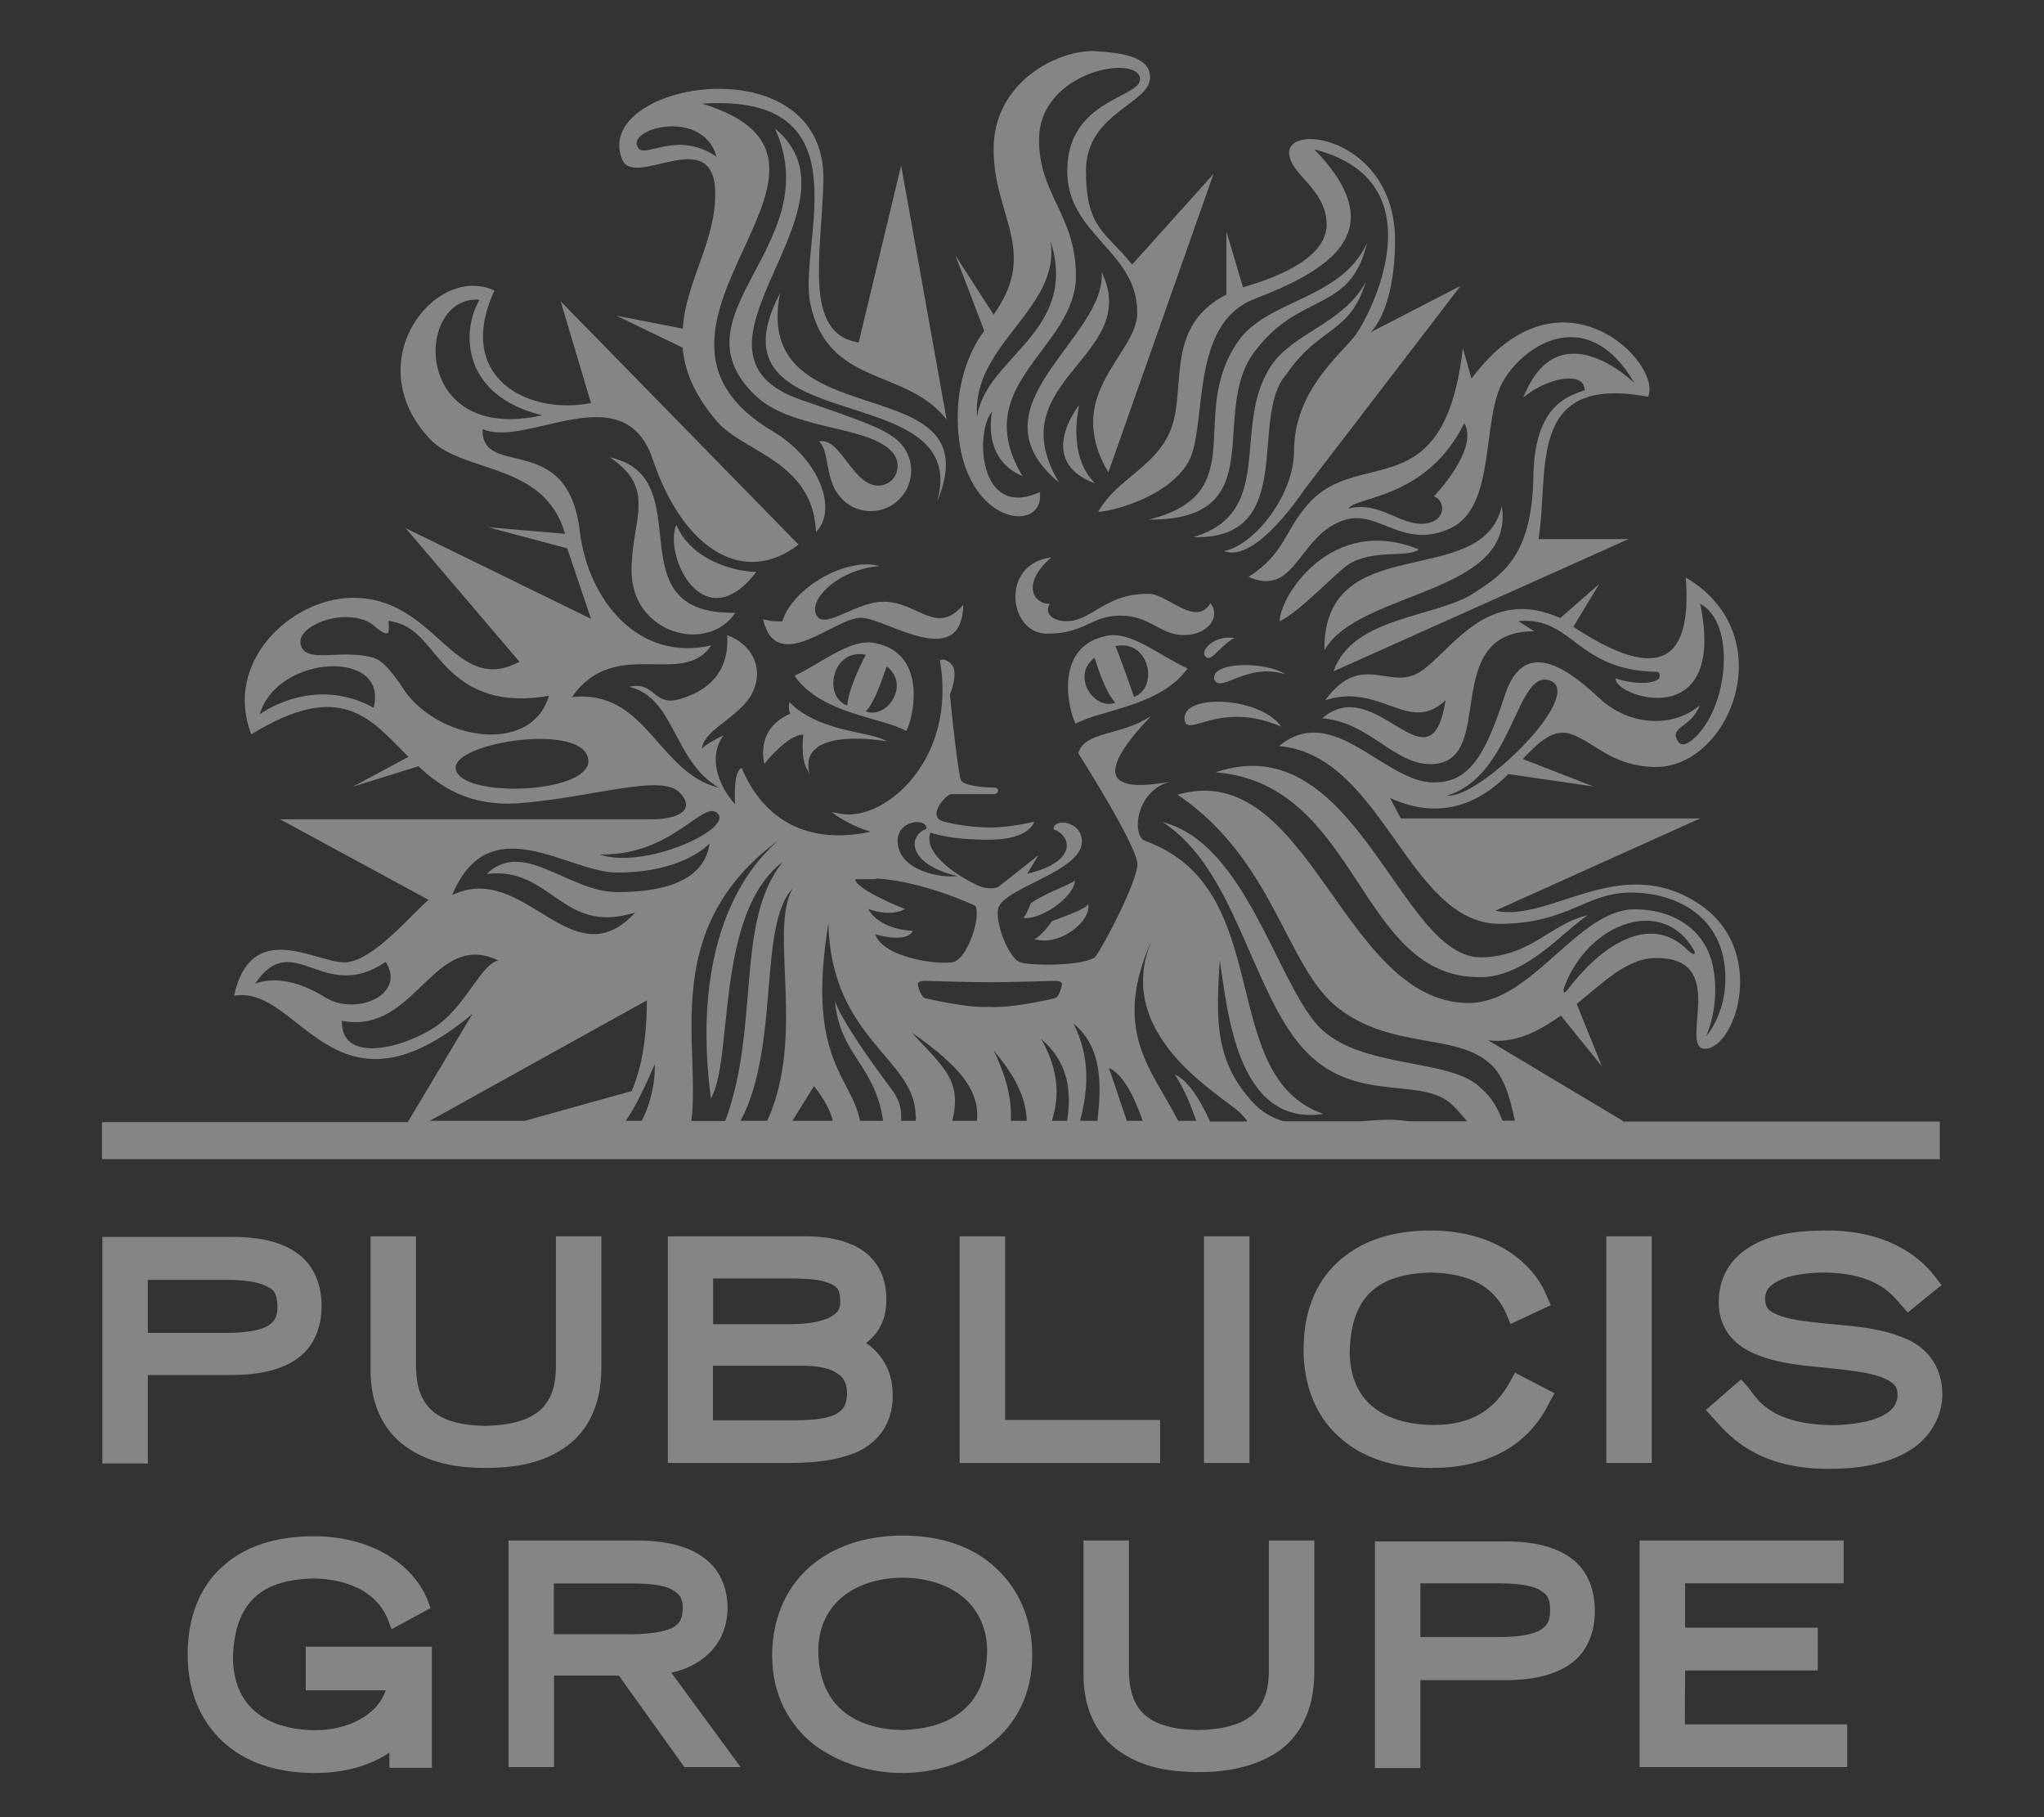
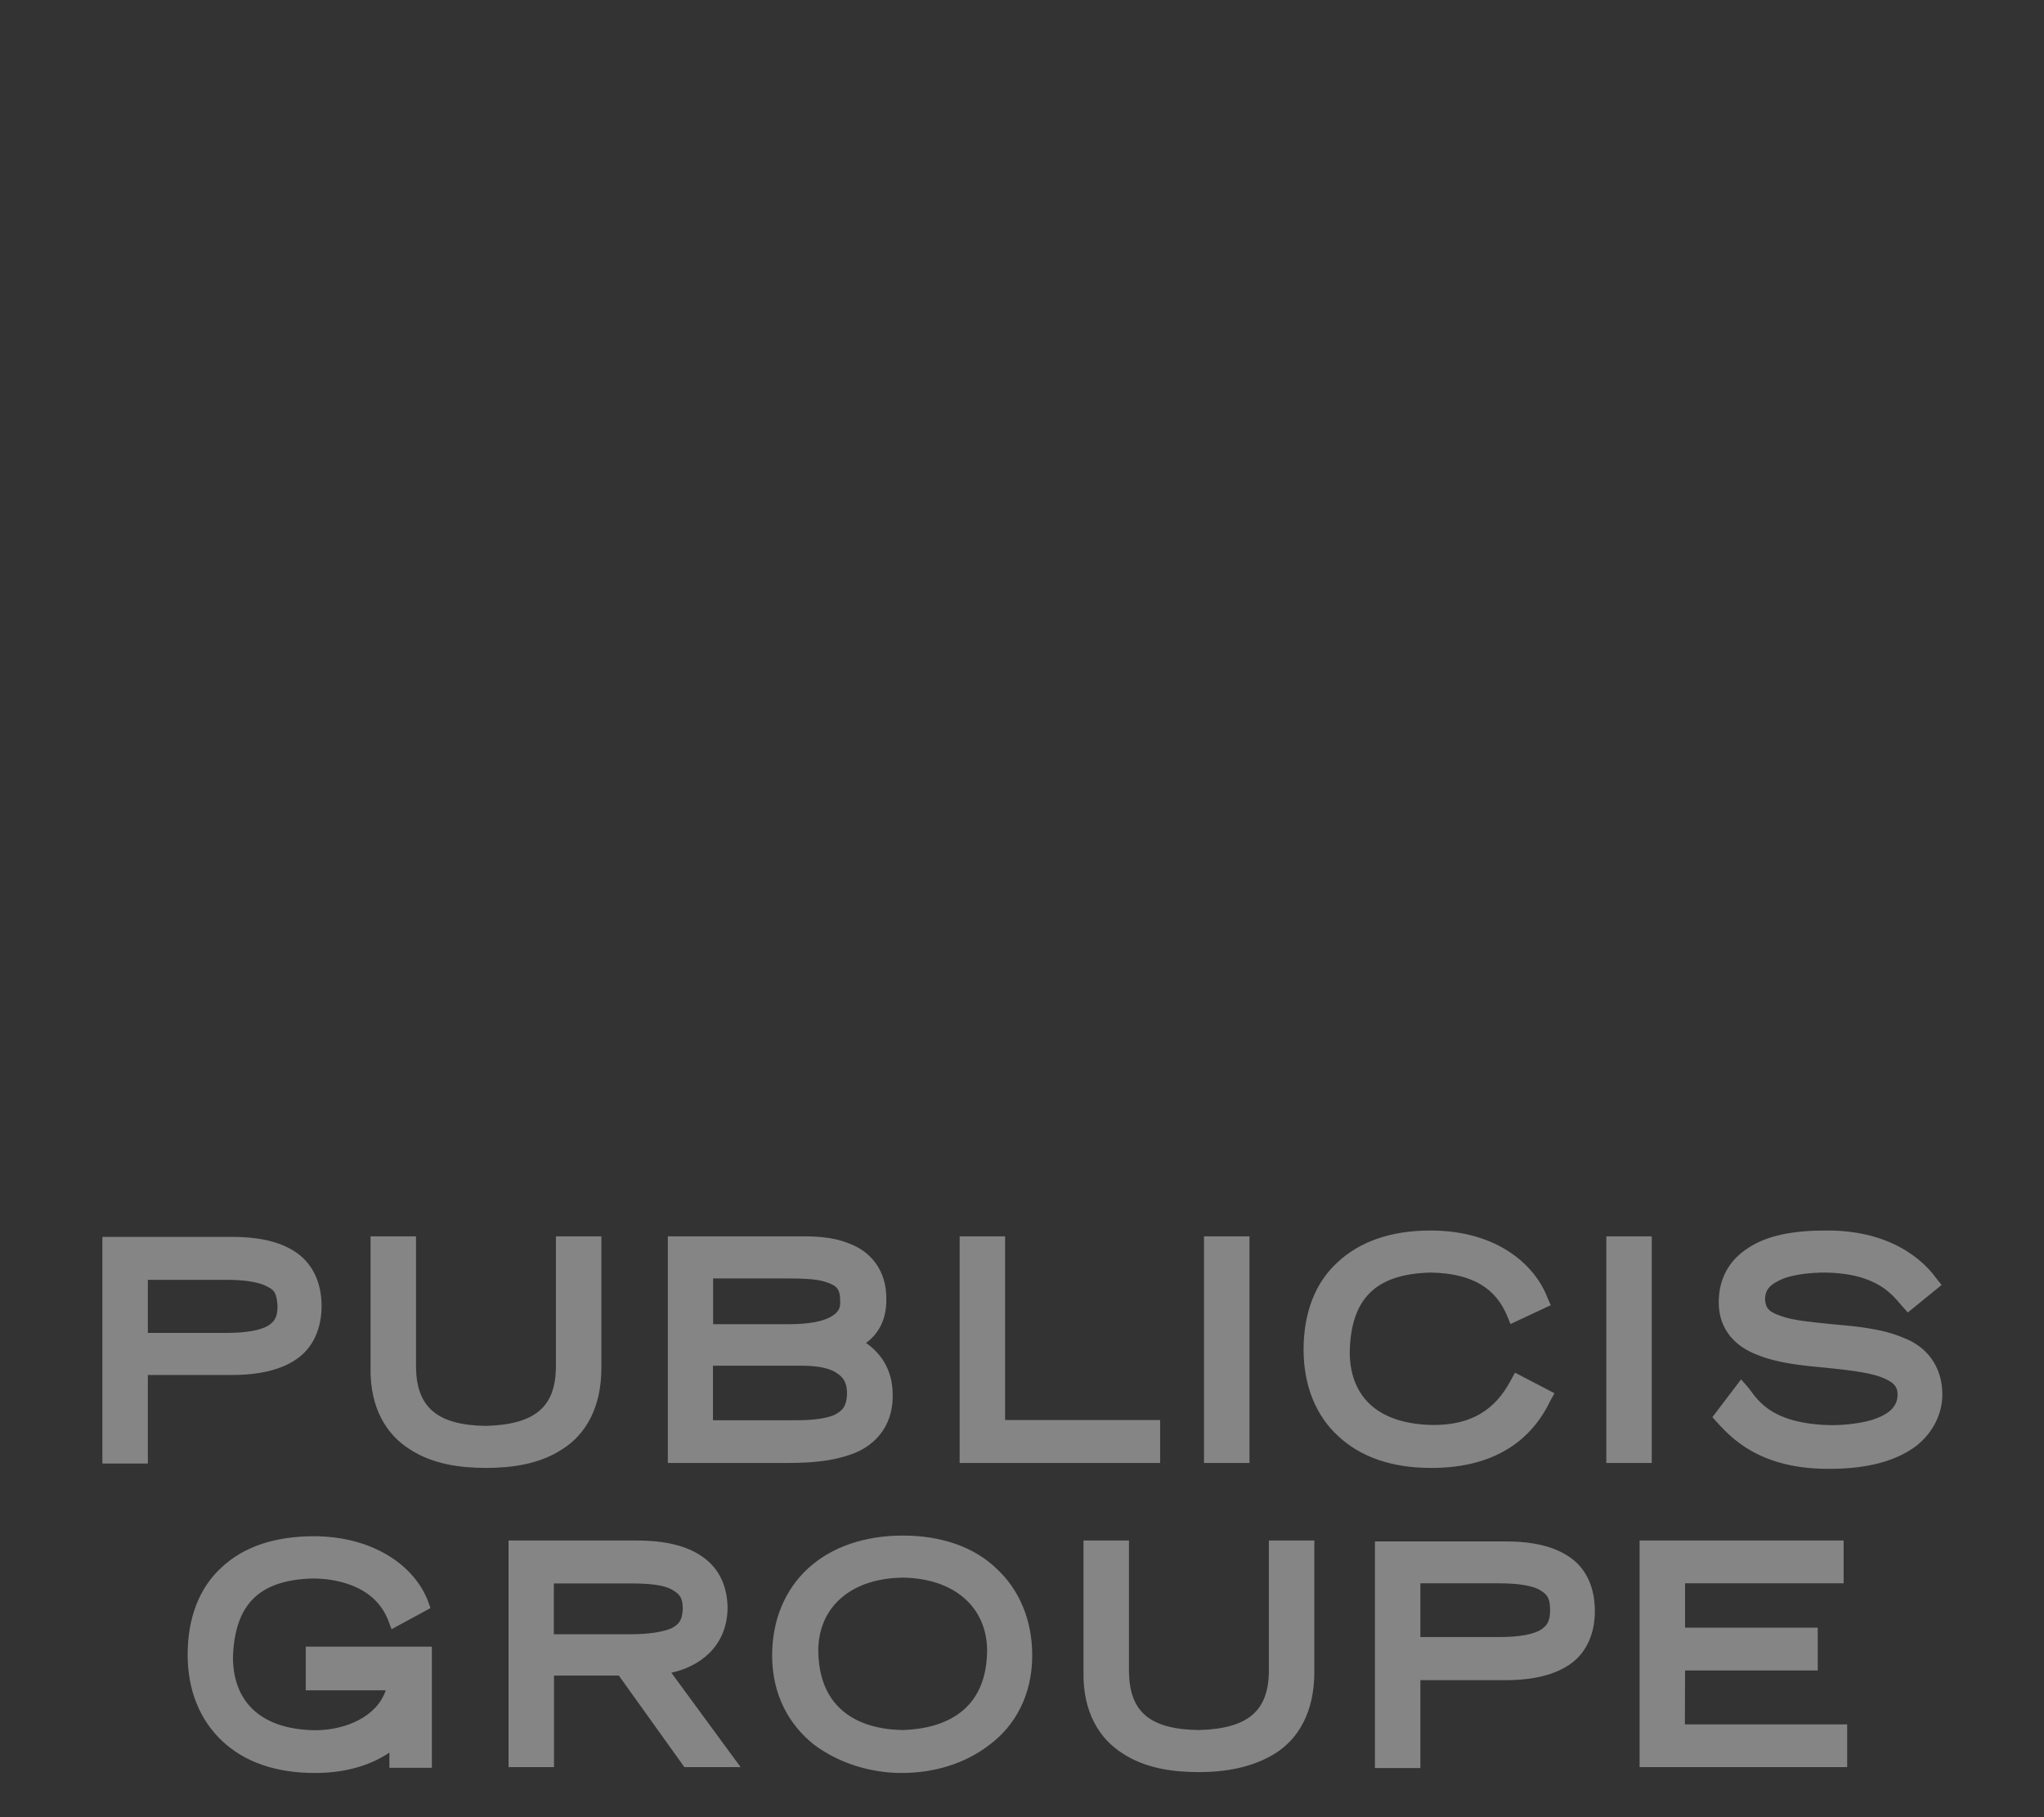
<svg xmlns="http://www.w3.org/2000/svg" width="45" height="40" viewBox="0 0 45 40" fill="none">
  <rect x="0" y="0" width="45" height="40" fill="#333333" stroke="none" />
-   <path d="M3.255 30.266H5.113C5.714 30.266 6.207 30.152 6.556 29.898C6.905 29.645 7.08 29.227 7.08 28.746C7.08 28.266 6.905 27.852 6.556 27.594C6.207 27.34 5.73 27.227 5.113 27.227H2.254V32.215H3.255V30.266ZM6.11 28.75C6.11 28.988 6.048 29.086 5.904 29.18C5.745 29.277 5.443 29.34 4.985 29.34H3.255V28.172H4.985C5.447 28.172 5.745 28.234 5.904 28.332C6.048 28.398 6.094 28.492 6.11 28.75ZM10.699 32.312C10.144 32.312 9.524 32.234 9.016 31.898C8.507 31.578 8.143 30.988 8.158 30.109V27.215H9.159V30.109C9.175 30.973 9.621 31.371 10.699 31.387C11.778 31.355 12.224 30.973 12.239 30.109V27.215H13.24V30.109C13.24 30.988 12.891 31.578 12.383 31.898C11.875 32.234 11.254 32.312 10.699 32.312ZM18.698 32.027C19.206 31.867 19.668 31.438 19.653 30.699C19.653 30.109 19.35 29.758 19.067 29.562C19.303 29.387 19.513 29.098 19.513 28.621C19.529 27.934 19.133 27.535 18.702 27.375C18.276 27.199 17.814 27.215 17.542 27.215H14.703V32.203H17.228C17.62 32.203 18.19 32.203 18.698 32.027ZM18.365 31.148C18.175 31.227 17.887 31.262 17.569 31.262H15.696V30.062H17.647C18.027 30.062 18.299 30.125 18.442 30.238C18.586 30.336 18.648 30.461 18.648 30.688C18.636 30.953 18.555 31.051 18.365 31.148ZM18.287 28.988C18.113 29.086 17.81 29.148 17.383 29.148H15.7V28.141H17.193C17.573 28.141 17.953 28.141 18.178 28.219C18.415 28.297 18.497 28.363 18.497 28.633C18.508 28.812 18.446 28.895 18.287 28.988ZM25.541 32.203H21.127V27.215H22.128V31.258H25.541V32.203ZM26.507 27.215H27.508V32.203H26.507V27.215ZM34.223 30.668L34.126 30.844C33.665 31.805 32.776 32.312 31.523 32.312H31.492C30.651 32.312 29.952 32.074 29.459 31.609C28.967 31.16 28.699 30.492 28.699 29.707C28.699 28.906 28.951 28.238 29.444 27.789C29.937 27.324 30.635 27.086 31.492 27.086C32.97 27.086 33.793 27.852 34.064 28.555L34.142 28.73L33.254 29.145L33.176 28.953C32.939 28.395 32.462 28.027 31.492 28.012C30.286 28.043 29.731 28.586 29.715 29.785C29.731 30.777 30.367 31.352 31.558 31.367C32.416 31.367 32.924 31.016 33.257 30.391L33.354 30.215L34.223 30.668ZM35.364 32.203V27.215H36.365V32.203H35.364ZM42.762 30.699C42.762 31.098 42.572 31.531 42.176 31.836C41.765 32.141 41.16 32.332 40.287 32.332H40.24C38.587 32.332 37.986 31.5 37.699 31.195L37.556 31.035L38.331 30.363L38.459 30.508C38.65 30.715 38.886 31.355 40.349 31.371C40.477 31.371 40.872 31.355 41.206 31.258C41.555 31.145 41.776 30.984 41.776 30.699C41.776 30.508 41.679 30.41 41.381 30.301C41.094 30.203 40.667 30.156 40.221 30.109C39.712 30.062 39.142 30.012 38.681 29.82C38.219 29.645 37.839 29.277 37.839 28.668C37.839 28.156 38.06 27.742 38.49 27.469C38.902 27.195 39.476 27.086 40.19 27.086C41.823 27.07 42.49 27.949 42.618 28.125L42.746 28.285L42.001 28.891L41.873 28.746C41.683 28.539 41.365 28.027 40.174 28.012C39.903 28.012 39.538 28.043 39.27 28.141C38.999 28.254 38.859 28.363 38.859 28.605C38.875 28.797 38.937 28.879 39.224 28.973C39.495 29.07 39.891 29.102 40.333 29.148C40.872 29.195 41.443 29.246 41.92 29.453C42.382 29.629 42.762 30.043 42.762 30.699ZM6.731 36.246H9.508V38.914H8.573V38.578C8.224 38.816 7.685 39.027 6.94 39.027H6.925C6.083 39.027 5.385 38.789 4.892 38.324C4.399 37.859 4.131 37.207 4.131 36.422C4.131 35.621 4.384 34.953 4.876 34.504C5.369 34.039 6.067 33.816 6.909 33.816C8.147 33.816 9.085 34.406 9.415 35.223L9.477 35.398L8.62 35.863L8.542 35.656C8.224 34.855 7.305 34.746 6.89 34.746C5.699 34.777 5.16 35.32 5.128 36.504C5.144 37.496 5.78 38.07 6.936 38.086C7.619 38.086 8.302 37.781 8.492 37.207H6.731V36.246ZM16.018 35.414C16.018 34.934 15.843 34.535 15.479 34.277C15.129 34.023 14.637 33.91 14.02 33.91H11.196V38.898H12.197V36.883H13.624L15.067 38.898H16.305L14.78 36.82C15.382 36.691 15.998 36.262 16.018 35.414ZM15.032 35.414C15.017 35.668 14.955 35.75 14.78 35.844C14.59 35.922 14.287 35.973 13.892 35.973H12.193V34.855H13.892C14.287 34.855 14.606 34.887 14.78 34.984C14.955 35.082 15.032 35.16 15.032 35.414ZM19.874 33.801C19.032 33.801 18.303 34.055 17.794 34.52C17.286 34.984 16.999 35.656 16.999 36.438C16.999 37.316 17.379 37.973 17.919 38.402C18.473 38.816 19.172 39.027 19.854 39.027C20.537 39.027 21.235 38.836 21.79 38.402C22.345 37.988 22.725 37.316 22.725 36.438C22.725 35.656 22.438 34.984 21.93 34.52C21.445 34.055 20.731 33.801 19.874 33.801ZM21.732 36.34C21.716 37.652 20.812 38.051 19.874 38.082C18.939 38.066 18.031 37.652 18.015 36.34C18.015 35.379 18.729 34.742 19.874 34.727C21.014 34.742 21.732 35.383 21.732 36.34ZM27.935 33.91H28.936V36.805C28.936 37.684 28.587 38.273 28.078 38.594C27.57 38.914 26.95 39.008 26.395 39.008C25.84 39.008 25.219 38.93 24.711 38.594C24.203 38.273 23.838 37.684 23.854 36.805V33.91H24.855V36.805C24.87 37.684 25.316 38.066 26.395 38.082C27.473 38.051 27.919 37.668 27.935 36.805V33.91ZM34.588 34.297C34.239 34.043 33.762 33.93 33.145 33.93H30.27V38.918H31.271V36.984H33.145C33.746 36.984 34.239 36.871 34.588 36.617C34.937 36.363 35.112 35.945 35.112 35.465C35.112 34.965 34.937 34.551 34.588 34.297ZM34.126 35.445C34.126 35.684 34.064 35.781 33.921 35.875C33.762 35.973 33.459 36.035 33.001 36.035H31.271V34.852H33.001C33.463 34.852 33.777 34.914 33.921 35.012C34.08 35.109 34.126 35.207 34.126 35.445ZM37.094 37.957H40.667V38.898H36.097V33.91H40.589V34.852H37.098V35.828H40.019V36.77H37.098L37.094 37.957Z" fill="white" fill-opacity="0.4" />
-   <path d="M35.728 24.672L32.761 22.898C33.346 22.977 33.87 22.707 34.363 22.355L35.267 23.473L34.712 22.098C35.313 21.617 35.806 21.105 36.427 21.09C38.11 21.043 36.935 23.07 37.536 23.086C38.219 23.086 38.964 20.832 37.315 19.84C35.616 18.801 34.126 20.305 32.92 20.047L37.428 18.016H30.84L30.604 17.566C31.795 18.109 32.652 17.598 33.207 17.039L35.081 17.312L33.525 16.707C33.89 16.324 34.208 16.02 34.603 16.164C35.158 16.371 35.492 16.867 36.446 16.883C38.079 16.898 39.27 13.988 37.113 12.711C37.272 14.789 36.318 14.902 34.638 13.797L35.209 12.855L34.351 13.605C32.749 12.887 31.969 14.309 31.287 14.774C30.604 15.238 29.983 14.309 29.176 15.414C30.398 15.016 31.019 16.18 31.826 15.414C31.492 17.508 30.301 14.774 29.11 15.812C30.142 15.891 30.681 16.82 31.492 16.82C33.001 16.82 31.651 13.895 33.777 13.895L33.428 13.672C34.635 13.559 34.697 14.774 36.508 14.789C36.698 15.062 36.031 15.094 35.573 14.934C35.496 15.316 38.033 16.195 37.431 13.289C38.227 13.719 38.052 15.559 37.303 16.246C37.16 16.375 37.016 16.453 36.939 16.309C36.733 16.004 37.257 16.004 37.416 15.527C36.846 16.023 35.876 15.992 35.209 15.367C34.541 14.742 33.556 13.992 33.129 15.305C32.703 16.617 32.353 17.223 31.574 17.223C30.495 17.238 29.351 15.434 28.16 16.422C30.445 16.629 30.984 20.289 32.986 20.336C34.541 20.336 34.891 19.648 35.907 19.648C36.923 19.648 37.986 20.191 37.986 21.535C37.986 22.352 37.559 22.812 37.559 22.812C37.559 22.812 37.878 22.156 37.718 21.309C37.575 20.508 36.892 20.016 35.988 20.016C34.735 20.016 33.734 22.078 32.338 22.078C29.545 22.078 28.831 16.66 25.925 17.492C28.067 18.945 28.307 21.297 29.463 22.191C30.639 23.102 32.035 22.734 32.796 23.406C33.114 23.68 33.242 24.156 33.35 24.668H33.079C32.982 24.414 32.842 24.156 32.617 23.965C31.95 23.262 29.937 23.566 29.013 22.574C28.094 21.566 27.411 18.562 25.599 18.098C27.186 19.121 27.535 21.758 28.664 23.051C29.793 24.344 31.298 23.656 31.981 24.328C32.109 24.457 32.202 24.566 32.299 24.68H30.996C30.883 24.664 30.759 24.648 30.616 24.648C30.41 24.648 30.189 24.664 29.979 24.68H28.249C28.012 24.602 27.788 24.488 27.597 24.281C26.694 23.32 26.787 22.316 26.853 21.133C27.027 22.25 27.233 24.809 29.137 24.52C26.74 23.688 28.137 19.566 25.215 18.512C24.897 18.398 25.01 17.359 25.801 17.199C24.215 17.504 24.23 16.926 25.34 15.762C24.657 16.211 23.896 16.082 23.738 16.578C23.738 16.578 25.041 18.625 25.041 19.023C25.041 19.422 24.184 21.039 24.087 21.086C23.768 21.262 22.721 21.262 22.469 21.184C22.197 21.105 21.868 20.223 21.992 19.953C22.197 19.523 23.784 19.172 23.819 18.547C23.834 18.051 23.167 18.004 23.198 18.258C23.578 18.387 23.753 18.961 22.613 19.234L22.865 18.82C22.865 18.82 22.023 19.492 21.976 19.523C21.93 19.555 21.74 19.57 21.612 19.523C21.484 19.492 20.277 18.898 20.483 18.324C20.483 18.324 20.847 18.484 21.767 18.484C22.686 18.484 22.768 18.086 22.768 18.086C22.768 18.086 22.275 18.215 21.782 18.215C21.274 18.215 20.781 18.086 20.781 18.086C20.386 17.988 20.812 17.496 20.941 17.48H21.895C21.957 17.48 22.038 17.352 21.895 17.336C21.798 17.336 21.197 17.32 21.15 17.16C21.072 16.906 20.913 15.289 20.913 15.289C20.913 15.289 21.119 14.793 20.944 14.617C20.77 14.457 20.692 14.539 20.692 14.539C21.088 16.777 19.389 18.168 18.423 17.895L18.31 17.879C18.531 18.039 18.803 18.199 19.168 18.309C17.36 18.691 16.611 17.59 16.328 16.902C16.169 16.98 16.169 17.414 16.184 17.703C15.804 17.289 15.583 16.648 15.932 16.184C15.471 16.406 15.455 16.488 15.455 16.488C15.471 16.105 16.138 15.848 16.471 15.402C16.805 14.953 16.743 14.266 16.01 13.98C16.056 14.668 15.723 15.149 15.024 15.371C14.357 15.594 14.47 14.988 13.849 15.117C14.866 15.355 14.819 16.762 15.831 17.34C14.481 17.02 14.245 15.168 12.592 15.344C13.546 13.984 15.036 15.152 15.657 14.207C14.055 14.574 12.957 13.215 12.767 11.715C12.515 9.445 10.591 10.562 10.625 9.445C11.595 9.875 13.737 8.215 14.373 10.117C15.04 12.098 16.375 12.914 17.581 11.988L12.344 6.633L13.011 8.871C11.646 9.145 9.997 8.328 10.885 6.395C9.582 5.789 7.871 7.961 9.458 9.656C10.187 10.438 11.983 10.152 12.441 11.75L10.742 11.605L12.488 12.07L13.011 13.621L8.93 11.625L11.436 14.566C9.978 15.348 9.609 13.113 7.724 13.16C6.405 13.191 4.915 14.566 5.532 16.164C7.514 14.949 8.15 15.812 8.992 16.66L7.77 17.316L9.213 16.867C9.722 17.348 10.358 17.746 11.39 17.684C13.104 17.555 14.613 16.996 14.993 17.477C15.296 17.828 14.947 18.035 14.326 18.035H6.168L9.438 19.809C9.12 20.047 8.216 21.184 7.58 21.184C6.944 21.184 5.532 20.207 5.152 21.918C6.61 21.664 7.344 24.875 10.404 22.316L8.977 24.699H2.246V25.516H42.707V24.688H35.728V24.672ZM34.142 14.988C34.887 15.309 32.571 17.594 31.857 17.512C33.335 17.066 33.381 14.668 34.142 14.988ZM34.444 21.715C34.968 20.309 36.621 19.699 37.303 20.934C37.334 20.996 37.288 21.047 37.16 20.918C36.303 20.055 35.209 20.871 34.526 21.766C34.429 21.91 34.398 21.828 34.444 21.715ZM10.556 6.598C10.129 7.348 10.206 8.723 11.937 9.141C9.047 9.793 9.128 6.484 10.556 6.598ZM8.224 15.578C6.89 14.844 5.718 15.723 5.718 15.723C6.11 14.395 8.573 14.285 8.224 15.578ZM8.81 15.051C8.604 14.777 8.445 14.555 8.224 14.477C7.937 14.399 7.638 14.399 7.351 14.414C7.018 14.43 6.715 14.445 6.637 14.238C6.575 14.094 6.637 13.949 6.812 13.824C6.987 13.695 7.258 13.602 7.526 13.586C7.828 13.57 8.081 13.633 8.255 13.793C8.43 13.938 8.492 13.953 8.527 13.938C8.573 13.922 8.558 13.809 8.558 13.746C8.558 13.699 8.542 13.649 8.573 13.668C9.05 13.746 9.272 14.035 9.528 14.34C9.939 14.836 10.559 15.586 12.084 15.316C11.681 16.684 9.493 16.266 8.81 15.051ZM10.032 16.922C9.954 16.332 12.922 15.883 12.953 16.746C12.969 17.48 10.129 17.578 10.032 16.922ZM20.397 18.246C20.002 18.375 19.936 19.012 21.08 19.285C20.715 19.332 19.796 19.172 19.761 18.535C19.746 18.039 20.413 17.992 20.397 18.246ZM19.284 19.336C20.347 19.398 21.476 19.941 21.476 19.941C21.604 20.215 21.286 21.094 20.999 21.172C20.747 21.25 19.459 21.109 19.268 20.566C20.029 20.773 20.095 20.488 20.095 20.488C20.095 20.488 19.396 20.488 19.11 20.008C19.664 20.199 19.92 20.008 19.92 20.008C19.92 20.008 18.857 19.594 18.826 19.352H19.288V19.336H19.284ZM15.808 17.914C16.111 18.266 14.175 19.145 13.205 18.809C14.827 18.84 15.494 17.562 15.808 17.914ZM13.589 19.207C14.699 19.207 15.35 18.84 15.622 18.566C15.509 19.367 14.668 19.637 13.589 19.637C12.511 19.637 11.525 18.453 10.715 19.238C12.142 19.062 12.367 20.598 13.985 20.086C12.588 21.605 11.556 18.934 9.954 19.703C10.777 17.738 12.491 19.207 13.589 19.207ZM5.617 21.652C6.459 20.406 7.111 22.117 8.492 21.172C8.953 21.906 7.825 22.371 7.157 21.953C6.494 21.539 5.966 21.523 5.617 21.652ZM9.683 22.531C9.062 23.012 7.506 23.492 7.526 22.469C9.159 22.789 9.528 20.453 10.971 21.141C10.602 21.223 10.284 22.066 9.683 22.531ZM9.462 24.672L14.241 22.02C14.241 22.898 14.113 23.539 13.907 24.016L11.556 24.672H9.462ZM14.128 24.672H13.779C14.016 24.32 14.206 23.906 14.415 23.426C14.427 23.715 14.365 24.211 14.128 24.672ZM15.222 24.672C15.428 22.977 14.509 20.453 17.127 18.504C16.778 18.824 15.145 20.262 15.649 24.18C16.157 23.332 15.727 20.121 17.236 18.969C16.173 20.281 16.743 22.582 15.967 24.676H15.222V24.672ZM16.89 24.672H16.305C17.178 23.027 16.685 20.371 17.449 19.559C16.922 20.5 17.748 22.805 16.89 24.672ZM17.445 24.672L17.922 23.906C18.159 24.211 18.287 24.465 18.334 24.672H17.445ZM20.157 24.672H19.839C19.854 24.434 19.808 24.207 19.633 23.984C18.427 22.371 18.38 22.02 18.38 22.02C18.493 23.25 19.253 23.41 19.443 24.672H18.935C18.745 23.711 17.791 23.344 18.206 20.531L18.237 20.324C18.299 22.883 20.157 23.297 20.157 24.559C20.176 24.594 20.157 24.641 20.157 24.672ZM21.507 24.672H20.968C21.173 23.793 20.809 23.52 20.064 22.723C21.173 23.492 21.573 24.035 21.507 24.672ZM20.366 21.973C20.269 21.941 20.207 21.699 20.207 21.652C20.207 21.637 20.238 21.59 20.366 21.59C20.366 21.59 21.321 21.621 21.794 21.621C22.287 21.621 23.206 21.59 23.221 21.59C23.349 21.59 23.381 21.637 23.381 21.652C23.381 21.699 23.319 21.957 23.221 21.973C23.221 21.973 22.318 22.195 21.778 22.164C21.286 22.195 20.382 21.973 20.366 21.973ZM22.256 24.672C22.271 24.258 22.194 23.777 21.875 23.121C22.43 23.777 22.589 24.238 22.605 24.672H22.256ZM23.493 24.672H23.16C23.303 24.176 23.349 23.633 22.923 22.867C23.54 23.41 23.586 24.035 23.493 24.672ZM24.16 24.672H23.78C23.939 24.031 24.032 23.344 23.637 22.531C24.269 23.059 24.253 23.875 24.16 24.672ZM24.808 24.672L24.413 23.504C24.731 23.664 24.952 24.094 25.157 24.672H24.808ZM26.635 24.672C26.399 24.16 26.143 23.777 25.86 23.648C26.065 23.953 26.209 24.305 26.337 24.672H25.937C25.367 23.535 24.428 22.691 25.398 20.598C24.413 22.738 26.841 24.066 27.303 24.496C27.349 24.543 27.415 24.609 27.462 24.688H26.635V24.672ZM23.113 13.293C22.923 13.582 23.4 13.82 23.889 13.566C24.316 13.344 24.603 13.07 25.285 13.07C25.712 13.07 26.317 13.82 26.651 13.277C26.887 13.598 26.573 13.98 26.065 13.98C25.541 13.98 25.32 13.551 24.669 13.551C24.017 13.551 23.893 13.949 23.051 13.949C22.194 13.949 22.019 12.399 23.148 12.27C22.492 12.828 22.729 13.293 23.113 13.293ZM30.096 5.348C29.731 6.914 28.602 6.402 27.605 7.762C26.608 9.121 28.032 11.453 25.289 11.438C27.59 10.863 26.131 9.168 27.241 7.539C27.873 6.582 29.525 6.613 30.096 5.348ZM23.761 8.914C23.761 8.914 23.474 10.016 24.11 10.641C22.764 10.145 23.761 8.914 23.761 8.914ZM30.065 6.211C29.715 7.363 29.048 7.172 28.319 8.242C27.477 9.184 28.59 11.887 26.271 11.824C28.113 11.281 27.097 9.379 27.985 8.051C28.478 7.316 29.572 7.125 30.065 6.211ZM29.681 12.43C29.393 12.621 28.633 13.453 28.172 13.676C28.172 13.133 29.316 11.309 31.236 12.094C31.015 12.285 30.208 12.078 29.681 12.43ZM28.303 14.844C27.446 14.57 26.876 15.274 26.732 14.957C26.651 14.555 27.873 14.555 28.303 14.844ZM29.157 14.316C29.126 11.617 32.648 13.024 33.063 11.137C33.366 13.102 29.906 12.988 29.157 14.316ZM28.206 15.996C26.856 15.406 26.143 16.25 26.081 15.852C25.984 15.258 27.745 15.324 28.206 15.996ZM24.253 5.988C25.157 7.859 21.953 8.371 23.319 10.625C21.286 8.945 24.366 7.445 24.253 5.988ZM22.523 20.199C22.601 20.152 22.667 19.926 22.698 19.879C23.047 19.641 23.474 19.512 23.668 19.383C23.637 19.766 22.872 20.277 22.523 20.199ZM19.268 14.156C18.729 14.043 18.109 14.586 17.492 14.875C18.078 15.723 19.412 15.785 19.951 16.09C20.079 15.899 20.475 14.395 19.268 14.156ZM18.652 15.531C18.097 15.324 18.334 14.254 19.063 14.414C19.016 14.492 18.683 15.133 18.652 15.531ZM19.063 15.66C19.299 15.406 19.474 14.766 19.524 14.668C20.048 15.082 19.524 15.836 19.063 15.66ZM18.954 13.598C18.369 13.598 17.096 14.891 16.797 13.629C16.797 13.629 16.988 13.691 17.224 13.676C17.445 12.941 18.636 12.254 19.366 12.461C18.508 12.524 17.856 13.133 17.953 13.484C18.081 13.949 18.826 13.23 19.462 13.246C20.207 13.246 20.622 14.012 21.208 13.309C21.173 14.812 19.494 13.598 18.954 13.598ZM21.034 5.621L21.67 7.285C21.67 7.285 21.084 7.973 21.084 9.188C21.084 11.57 23.02 11.793 22.892 10.832C21.526 11.457 21.464 9.473 21.844 9.059C21.844 9.059 21.592 10.098 22.512 10.48C21.29 8.449 23.687 7.684 23.687 6.07C23.687 4.727 22.861 4.281 22.876 3.051C22.892 1.563 25.068 1.18 25.099 1.738C25.115 2.152 23.512 2.188 23.497 3.734C23.466 5.172 25.068 5.523 25.037 6.914C25.006 7.824 23.384 8.672 24.401 10.399L26.717 3.828L24.924 5.824C24.354 5.105 23.908 5.043 23.908 3.762C23.908 2.48 25.32 2.293 25.32 1.699C25.32 1.219 24.606 1.156 24.098 1.125C23.303 1.094 21.875 1.797 21.875 3.281C21.875 4.77 22.876 5.52 21.875 6.926L21.034 5.621ZM23.128 5.301C23.765 7.316 21.685 7.859 21.511 9.184C21.383 7.57 23.365 6.805 23.128 5.301ZM17.825 17.035L17.763 16.922C17.62 16.684 17.686 16.172 17.686 16.172C17.352 16.156 16.828 16.812 16.828 16.812C16.828 16.812 16.607 16.047 17.399 15.711C17.337 15.598 17.383 15.457 17.383 15.457C18.035 16.129 19.21 16.098 19.524 16.32C19.524 16.312 17.538 15.961 17.825 17.035ZM13.57 6.949L15.028 7.652C15.075 8.164 15.281 8.691 15.789 9.281C16.359 9.953 17.899 10.145 17.965 11.711C18.442 11.23 18.062 10.129 17.03 9.504C13.108 7.203 19.68 3.574 15.459 2.281C19.11 2.043 17.554 5.367 17.841 6.691C18.237 8.531 19.936 8.082 20.84 9.234L19.839 3.641L18.904 7.539C17.666 7.348 18.093 5.574 18.128 3.977C18.19 0.922 12.999 1.805 13.698 3.512C13.969 4.168 15.731 2.695 15.746 4.246C15.762 5.301 15.094 6.211 15.032 7.234L13.57 6.949ZM14.062 3.273C13.713 2.844 15.459 2.348 15.777 3.449C14.92 2.871 14.237 3.465 14.062 3.273ZM20.634 11.039C21.41 8.242 15.444 9.746 17.174 6.453C16.522 9.715 21.887 8.02 20.634 11.039ZM26.763 17C29.859 15.945 30.809 21.109 32.621 21.074C33.731 21.043 34.146 20.324 34.953 20.148C34.398 20.516 33.603 21.492 32.621 21.508C29.89 21.574 29.952 17.258 26.763 17ZM19.761 10.258C19.761 10.129 19.715 10.02 19.618 9.922C19.047 9.348 17.364 9.473 16.584 8.66C14.807 6.887 18.217 5.367 17.061 2.828C19.187 4.586 14.571 7.75 17.647 8.805C18.95 9.254 19.393 9.41 19.711 9.652C19.916 9.813 20.06 10.066 20.06 10.355C20.06 10.852 19.664 11.25 19.172 11.25C18.9 11.25 18.663 11.137 18.504 10.945C18.155 10.578 18.268 9.906 18.027 9.715C18.438 9.637 18.663 10.355 19.075 10.609C19.152 10.656 19.234 10.688 19.311 10.688C19.556 10.703 19.761 10.512 19.761 10.258ZM14.889 11.551C15.207 12.301 16.095 12.574 16.65 12.59C15.494 14.094 14.602 12.238 14.889 11.551ZM22.779 20.676C22.938 20.578 23.082 20.387 23.16 20.277C23.668 20.086 23.92 19.988 23.955 19.895C24.048 20.23 23.381 20.836 22.779 20.676ZM27.174 14.043C26.825 14.234 26.651 14.633 26.523 14.426C26.445 14.316 26.713 13.98 27.174 14.043ZM26.143 14.715C25.522 14.426 24.89 13.883 24.366 13.996C23.144 14.234 23.555 15.738 23.683 15.93C24.222 15.625 25.557 15.547 26.143 14.715ZM24.967 15.34C24.967 15.34 24.603 14.301 24.556 14.223C25.301 14.059 25.522 15.133 24.967 15.34ZM24.094 14.477C24.141 14.574 24.3 15.195 24.556 15.469C24.094 15.645 23.571 14.891 24.094 14.477ZM28.808 11.086C28.268 11.691 28.299 12.172 27.489 12.699C28.552 13.164 28.583 11.738 29.63 11.438C30.36 11.23 30.899 12.109 31.931 11.629C32.962 11.149 32.598 9.215 33.106 8.367C33.614 7.52 34.995 6.723 35.981 8.43C35.981 8.43 34.312 6.785 33.537 8.75C34.076 8.301 34.887 8.16 34.887 8.59C34.46 8.734 33.777 8.973 33.758 10.508C33.727 12.297 33.013 12.68 32.454 13.051C31.643 13.594 29.774 13.562 29.359 14.777L35.853 11.867H33.87C34.122 10.399 33.568 8.223 36.283 8.734C36.617 8.016 34.363 5.68 32.396 8.336L32.206 7.664C31.795 11.199 29.937 9.824 28.808 11.086ZM32.237 9.313C32.571 9.887 31.57 10.926 31.57 10.926C31.822 11.024 31.822 11.406 31.492 11.5C30.906 11.676 30.429 11.004 29.684 11.195C29.84 10.926 31.411 10.992 32.237 9.313ZM13.903 12.574C13.903 11.422 14.474 10.77 13.426 10.066C15.475 10.516 13.457 13.535 16.188 13.488C15.587 14.395 13.919 13.965 13.903 12.574ZM27 6.484V5.094L27.365 6.324C28.191 6.086 29.238 5.652 29.207 4.902C29.176 4.152 28.396 3.832 28.381 3.367C28.366 2.68 30.712 3.078 30.712 5.285C30.712 6.852 30.173 7.316 30.173 7.316L32.156 6.293L28.711 10.785C28.711 10.785 27.648 12.414 26.95 12.129C27.617 12 28.49 10.899 28.49 9.922C28.49 8.609 29.506 7.813 29.824 7.398C30.158 6.969 31.713 3.992 28.936 3.289C30.744 5.145 29.141 5.988 27.617 6.582C26.158 7.141 26.6 9.395 26.158 10.18C25.681 10.98 24.413 11.266 24.176 11.266C24.603 10.516 25.479 10.274 25.794 9.41C26.112 8.5 25.65 7.172 27 6.484Z" fill="white" fill-opacity="0.4" />
+   <path d="M3.255 30.266H5.113C5.714 30.266 6.207 30.152 6.556 29.898C6.905 29.645 7.08 29.227 7.08 28.746C7.08 28.266 6.905 27.852 6.556 27.594C6.207 27.34 5.73 27.227 5.113 27.227H2.254V32.215H3.255V30.266ZM6.11 28.75C6.11 28.988 6.048 29.086 5.904 29.18C5.745 29.277 5.443 29.34 4.985 29.34H3.255V28.172H4.985C5.447 28.172 5.745 28.234 5.904 28.332C6.048 28.398 6.094 28.492 6.11 28.75ZM10.699 32.312C10.144 32.312 9.524 32.234 9.016 31.898C8.507 31.578 8.143 30.988 8.158 30.109V27.215H9.159V30.109C9.175 30.973 9.621 31.371 10.699 31.387C11.778 31.355 12.224 30.973 12.239 30.109V27.215H13.24V30.109C13.24 30.988 12.891 31.578 12.383 31.898C11.875 32.234 11.254 32.312 10.699 32.312ZM18.698 32.027C19.206 31.867 19.668 31.438 19.653 30.699C19.653 30.109 19.35 29.758 19.067 29.562C19.303 29.387 19.513 29.098 19.513 28.621C19.529 27.934 19.133 27.535 18.702 27.375C18.276 27.199 17.814 27.215 17.542 27.215H14.703V32.203H17.228C17.62 32.203 18.19 32.203 18.698 32.027ZM18.365 31.148C18.175 31.227 17.887 31.262 17.569 31.262H15.696V30.062H17.647C18.027 30.062 18.299 30.125 18.442 30.238C18.586 30.336 18.648 30.461 18.648 30.688C18.636 30.953 18.555 31.051 18.365 31.148ZM18.287 28.988C18.113 29.086 17.81 29.148 17.383 29.148H15.7V28.141H17.193C17.573 28.141 17.953 28.141 18.178 28.219C18.415 28.297 18.497 28.363 18.497 28.633C18.508 28.812 18.446 28.895 18.287 28.988ZM25.541 32.203H21.127V27.215H22.128V31.258H25.541V32.203ZM26.507 27.215H27.508V32.203H26.507V27.215ZM34.223 30.668L34.126 30.844C33.665 31.805 32.776 32.312 31.523 32.312H31.492C30.651 32.312 29.952 32.074 29.459 31.609C28.967 31.16 28.699 30.492 28.699 29.707C28.699 28.906 28.951 28.238 29.444 27.789C29.937 27.324 30.635 27.086 31.492 27.086C32.97 27.086 33.793 27.852 34.064 28.555L34.142 28.73L33.254 29.145L33.176 28.953C32.939 28.395 32.462 28.027 31.492 28.012C30.286 28.043 29.731 28.586 29.715 29.785C29.731 30.777 30.367 31.352 31.558 31.367C32.416 31.367 32.924 31.016 33.257 30.391L33.354 30.215L34.223 30.668ZM35.364 32.203V27.215H36.365V32.203H35.364ZM42.762 30.699C42.762 31.098 42.572 31.531 42.176 31.836C41.765 32.141 41.16 32.332 40.287 32.332H40.24C38.587 32.332 37.986 31.5 37.699 31.195L38.331 30.363L38.459 30.508C38.65 30.715 38.886 31.355 40.349 31.371C40.477 31.371 40.872 31.355 41.206 31.258C41.555 31.145 41.776 30.984 41.776 30.699C41.776 30.508 41.679 30.41 41.381 30.301C41.094 30.203 40.667 30.156 40.221 30.109C39.712 30.062 39.142 30.012 38.681 29.82C38.219 29.645 37.839 29.277 37.839 28.668C37.839 28.156 38.06 27.742 38.49 27.469C38.902 27.195 39.476 27.086 40.19 27.086C41.823 27.07 42.49 27.949 42.618 28.125L42.746 28.285L42.001 28.891L41.873 28.746C41.683 28.539 41.365 28.027 40.174 28.012C39.903 28.012 39.538 28.043 39.27 28.141C38.999 28.254 38.859 28.363 38.859 28.605C38.875 28.797 38.937 28.879 39.224 28.973C39.495 29.07 39.891 29.102 40.333 29.148C40.872 29.195 41.443 29.246 41.92 29.453C42.382 29.629 42.762 30.043 42.762 30.699ZM6.731 36.246H9.508V38.914H8.573V38.578C8.224 38.816 7.685 39.027 6.94 39.027H6.925C6.083 39.027 5.385 38.789 4.892 38.324C4.399 37.859 4.131 37.207 4.131 36.422C4.131 35.621 4.384 34.953 4.876 34.504C5.369 34.039 6.067 33.816 6.909 33.816C8.147 33.816 9.085 34.406 9.415 35.223L9.477 35.398L8.62 35.863L8.542 35.656C8.224 34.855 7.305 34.746 6.89 34.746C5.699 34.777 5.16 35.32 5.128 36.504C5.144 37.496 5.78 38.07 6.936 38.086C7.619 38.086 8.302 37.781 8.492 37.207H6.731V36.246ZM16.018 35.414C16.018 34.934 15.843 34.535 15.479 34.277C15.129 34.023 14.637 33.91 14.02 33.91H11.196V38.898H12.197V36.883H13.624L15.067 38.898H16.305L14.78 36.82C15.382 36.691 15.998 36.262 16.018 35.414ZM15.032 35.414C15.017 35.668 14.955 35.75 14.78 35.844C14.59 35.922 14.287 35.973 13.892 35.973H12.193V34.855H13.892C14.287 34.855 14.606 34.887 14.78 34.984C14.955 35.082 15.032 35.16 15.032 35.414ZM19.874 33.801C19.032 33.801 18.303 34.055 17.794 34.52C17.286 34.984 16.999 35.656 16.999 36.438C16.999 37.316 17.379 37.973 17.919 38.402C18.473 38.816 19.172 39.027 19.854 39.027C20.537 39.027 21.235 38.836 21.79 38.402C22.345 37.988 22.725 37.316 22.725 36.438C22.725 35.656 22.438 34.984 21.93 34.52C21.445 34.055 20.731 33.801 19.874 33.801ZM21.732 36.34C21.716 37.652 20.812 38.051 19.874 38.082C18.939 38.066 18.031 37.652 18.015 36.34C18.015 35.379 18.729 34.742 19.874 34.727C21.014 34.742 21.732 35.383 21.732 36.34ZM27.935 33.91H28.936V36.805C28.936 37.684 28.587 38.273 28.078 38.594C27.57 38.914 26.95 39.008 26.395 39.008C25.84 39.008 25.219 38.93 24.711 38.594C24.203 38.273 23.838 37.684 23.854 36.805V33.91H24.855V36.805C24.87 37.684 25.316 38.066 26.395 38.082C27.473 38.051 27.919 37.668 27.935 36.805V33.91ZM34.588 34.297C34.239 34.043 33.762 33.93 33.145 33.93H30.27V38.918H31.271V36.984H33.145C33.746 36.984 34.239 36.871 34.588 36.617C34.937 36.363 35.112 35.945 35.112 35.465C35.112 34.965 34.937 34.551 34.588 34.297ZM34.126 35.445C34.126 35.684 34.064 35.781 33.921 35.875C33.762 35.973 33.459 36.035 33.001 36.035H31.271V34.852H33.001C33.463 34.852 33.777 34.914 33.921 35.012C34.08 35.109 34.126 35.207 34.126 35.445ZM37.094 37.957H40.667V38.898H36.097V33.91H40.589V34.852H37.098V35.828H40.019V36.77H37.098L37.094 37.957Z" fill="white" fill-opacity="0.4" />
</svg>